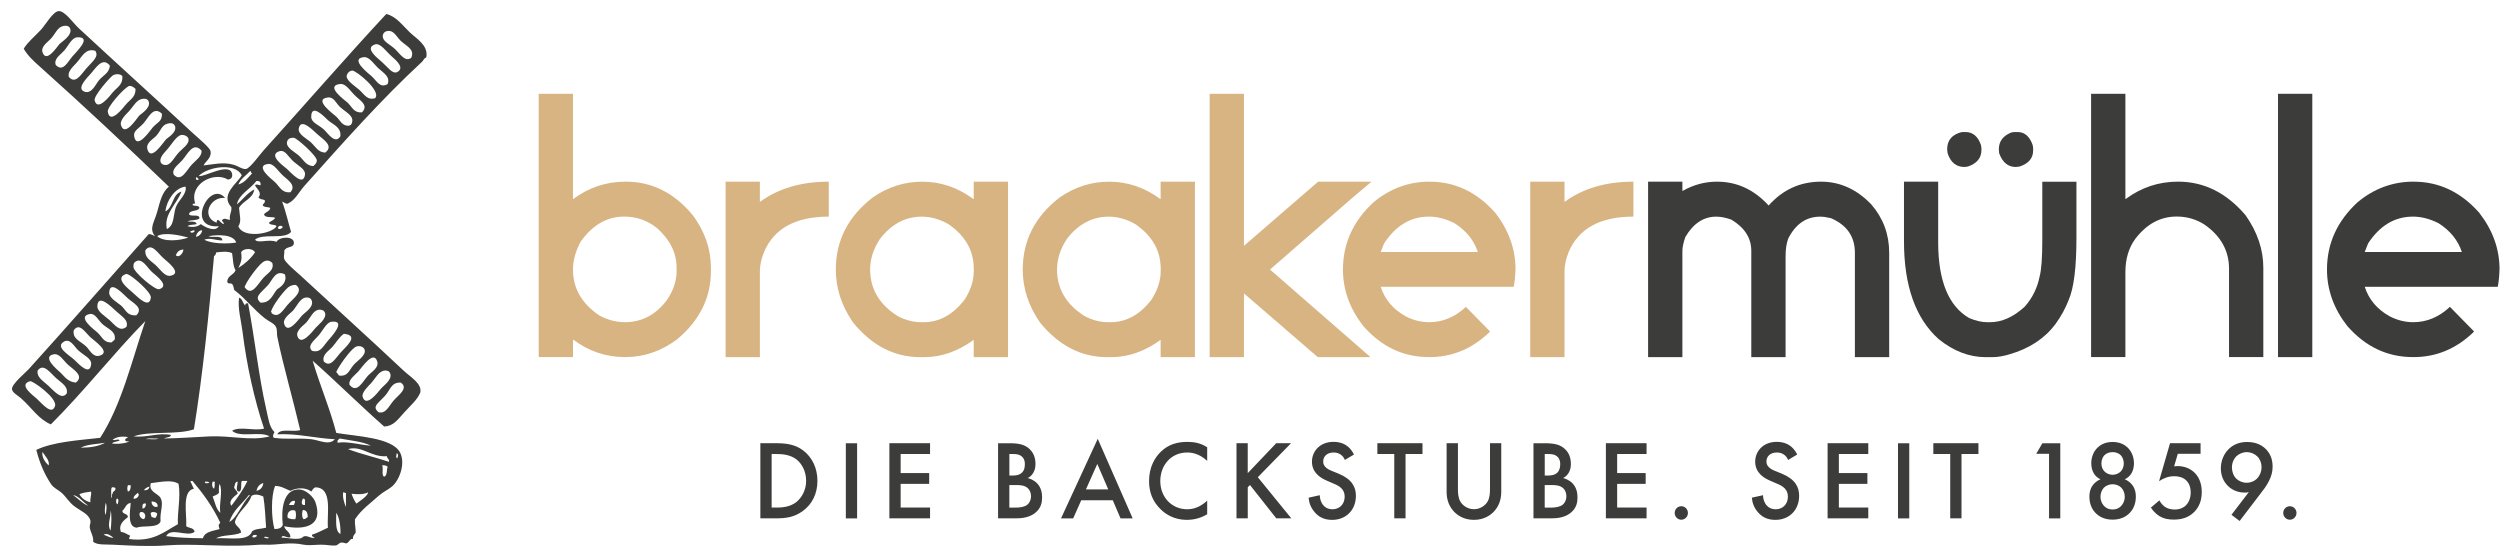
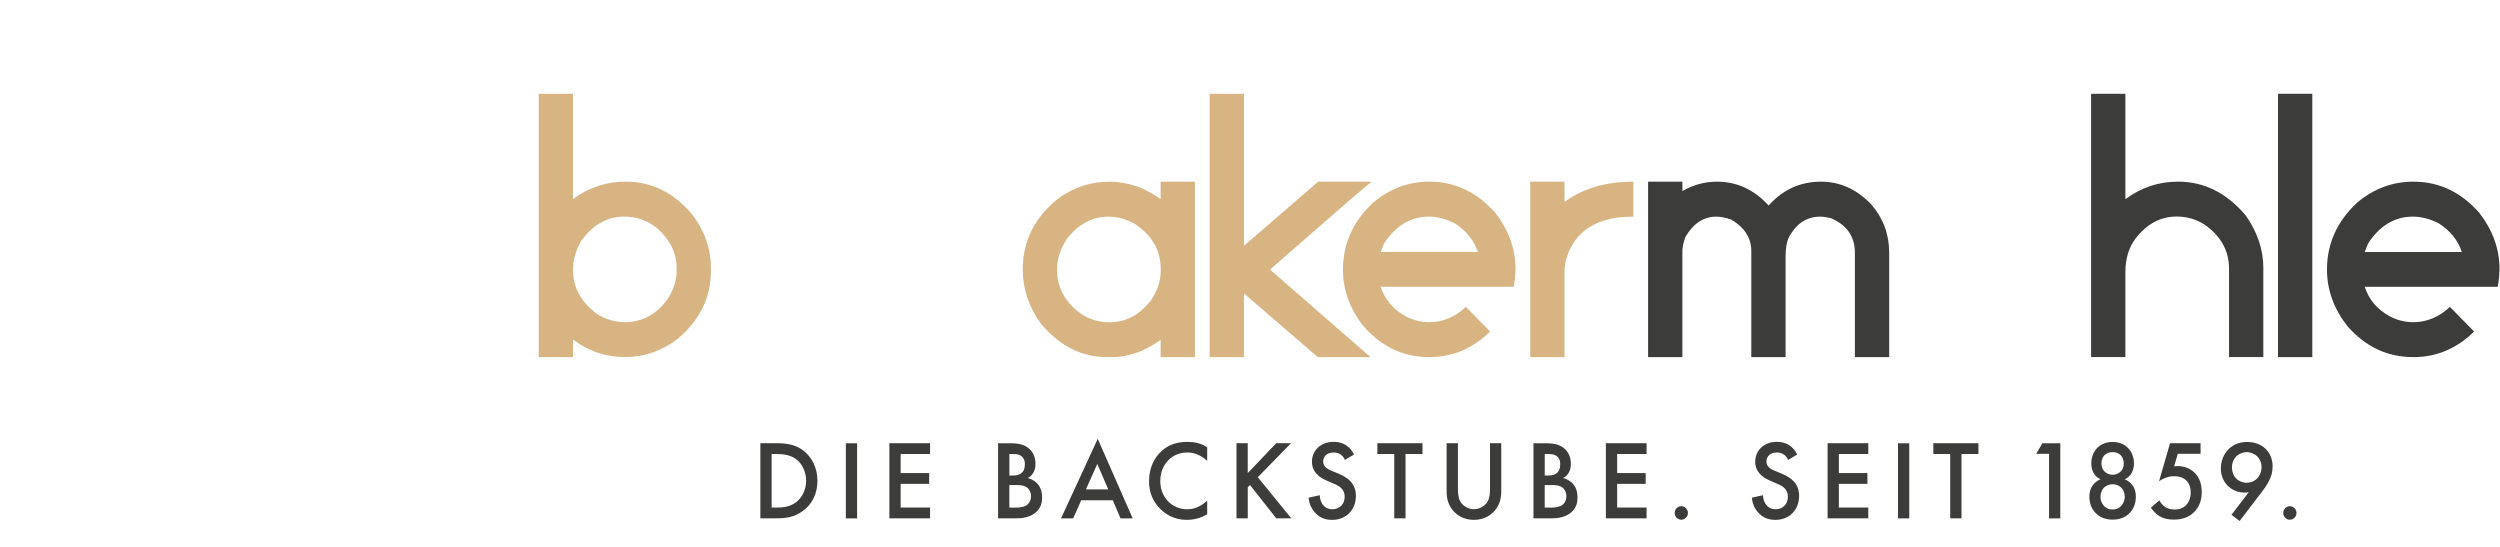
<svg xmlns="http://www.w3.org/2000/svg" width="201" height="44" viewBox="0 0 201 44" fill="none">
  <g clip-path="url(#clip0_1198_234)">
-     <path d="M21.617 43.22C21.518 43.22 21.293 43.066 21.227 43.22C21.326 43.22 21.551 43.374 21.617 43.22ZM20.279 43.164C20.4 43.278 20.625 43.183 20.669 43.049C20.502 42.971 20.326 42.982 20.279 43.164ZM9.113 43.22C8.929 43.102 8.624 42.808 8.33 42.993C8.563 43.06 8.926 43.292 9.113 43.22ZM27.367 42.934C27.403 42.436 27.302 41.602 27.032 41.227C27.041 41.902 26.928 42.699 27.367 42.934ZM12.128 41.23C12.087 41.404 12.186 41.437 12.183 41.571C12.315 41.571 12.348 41.669 12.518 41.627C12.551 41.51 12.655 41.465 12.631 41.286C12.557 41.171 12.257 41.115 12.128 41.23ZM11.291 41.171C11.101 41.325 11.28 41.736 11.571 41.739C11.793 41.555 11.664 41.09 11.291 41.171ZM24.41 41.742C24.58 41.742 24.627 41.622 24.745 41.571C24.731 41.264 24.665 41.009 24.355 41.003C24.259 41.174 24.261 41.644 24.41 41.742ZM23.124 41.627C23.281 41.714 23.473 41.764 23.74 41.742C23.817 41.563 23.817 41.238 23.74 41.059C23.388 40.917 23.045 41.154 23.124 41.627ZM8.89 42.652C8.953 42.254 9.003 41.258 8.89 41.059C8.931 41.574 8.585 42.243 8.89 42.652ZM11.458 40.889C11.659 40.863 11.727 40.707 11.738 40.491C11.444 40.419 11.436 40.64 11.458 40.889ZM8.498 41.401C8.539 41.157 8.627 40.659 8.498 40.432C8.456 40.676 8.368 41.174 8.498 41.401ZM12.686 40.718C12.669 40.432 12.48 40.321 12.183 40.321C12.169 40.617 12.444 40.863 12.686 40.718ZM23.237 40.603H23.627C23.663 40.483 23.775 40.351 23.682 40.262C23.416 40.256 23.311 40.416 23.234 40.603M24.522 40.603C24.495 40.402 24.613 40.055 24.355 40.091C24.256 40.251 24.149 40.656 24.522 40.603ZM9.448 40.547C9.497 40.491 9.604 40.055 9.393 40.091C9.297 40.197 9.321 40.5 9.448 40.547ZM18.436 41.969C19.087 41.605 19.458 40.472 20.057 39.864C20.114 39.862 20.101 39.792 20.002 39.808C19.469 40.516 18.728 41.012 18.439 41.969M20.222 39.864C19.928 40.721 19.148 41.084 18.881 41.969C18.958 42.347 19.348 42.403 19.384 42.822C18.837 43.099 17.893 42.973 17.374 43.278C18.456 43.206 19.966 43.569 20.276 42.71C20.537 42.503 21.023 42.526 21.394 42.425C21.337 41.574 21.301 40.701 21.172 39.923C20.9 39.792 20.504 39.68 20.222 39.867M7.102 40.659C6.704 40.402 6.303 39.845 5.875 39.806C6.27 40.069 6.721 40.572 7.102 40.659ZM10.733 40.091C11.03 40.155 11.304 39.755 11.068 39.635C10.936 39.767 10.75 39.842 10.733 40.091ZM28.263 39.694C28.362 39.99 28.491 40.256 28.653 40.491C28.985 40.239 29.534 39.912 29.603 39.582C29.235 39.764 28.735 39.758 28.263 39.697M27.815 40.774V39.635C27.711 39.649 27.692 39.571 27.593 39.579C27.524 39.954 27.672 40.441 27.815 40.774ZM6.377 39.75C6.581 40.055 6.85 40.293 7.27 40.377C7.229 40.029 7.358 39.862 7.325 39.523C6.99 39.579 6.619 39.601 6.375 39.75M8.945 39.976C8.948 40.035 9.017 40.021 9 39.92V39.75C9.044 39.739 9.066 39.702 9.055 39.635C9.099 39.47 9.319 39.487 9.278 39.238C9.212 39.19 9.126 39.162 8.997 39.182C8.885 39.352 8.967 39.719 8.942 39.979M11.568 39.408C11.843 39.442 11.98 39.333 12.016 39.123C11.815 39.168 11.675 39.268 11.568 39.408ZM23.35 39.464C22.951 39.322 22.649 39.078 22.122 39.067C21.773 39.853 21.812 41.669 22.067 42.537C22.399 42.534 22.655 42.453 22.737 42.196C22.592 41.003 22.754 39.296 24.077 39.352C24.594 39.372 25.214 39.948 25.36 40.377C25.997 42.223 24.618 42.663 22.847 42.31C22.929 42.68 23.325 42.733 23.35 43.164C23.174 43.371 22.734 42.889 22.625 43.22C23.116 43.228 23.704 43.407 24.187 43.276C24.327 43.239 24.366 43.111 24.522 43.105C24.833 43.094 25.039 43.323 25.305 43.22C25.223 43.153 25.055 43.169 25.082 42.993C25.552 42.845 25.942 42.615 26.368 42.425C26.253 41.359 26.791 39.21 25.363 39.182C25.19 39.232 25.124 39.394 25.028 39.523C24.607 39.173 23.836 39.198 23.352 39.467M10.285 39.523C10.48 39.475 10.513 39.263 10.508 39.011H10.285C10.217 39.17 10.217 39.361 10.285 39.523ZM17.599 39.635C17.475 39.775 17.277 39.839 17.096 39.92C17.286 40.374 17.363 40.936 17.711 41.23C17.596 40.427 17.942 39.498 17.657 38.899C17.577 39.084 17.604 39.375 17.602 39.638M20.614 39.464C20.936 39.394 21.131 39.193 21.172 38.837C20.861 38.919 20.694 39.148 20.614 39.464ZM17.209 39.294C17.267 39.145 17.275 38.944 17.264 38.725H17.096C17.022 38.902 17.044 39.201 17.209 39.294ZM16.816 38.784C16.75 38.717 16.618 38.72 16.481 38.728C16.401 38.91 16.816 38.871 16.816 38.784ZM19.107 39.694C18.857 39.89 18.318 40.281 18.604 40.662C19.074 40.041 19.541 39.417 19.889 38.669H19.442C19.326 38.91 19.497 39.445 19.219 39.523C18.881 39.489 19.123 38.955 19.107 38.725C18.873 38.734 18.898 39.005 18.826 39.182C18.879 39.394 19.09 39.442 19.107 39.694ZM15.588 39.294C14.6 39.481 15.034 41.359 14.973 42.307C15.185 42.472 15.608 42.419 15.643 42.764C15.028 43.211 13.773 42.355 13.356 43.105C14.276 43.228 15.281 43.267 16.314 43.276C16.465 42.727 17.124 42.699 17.654 42.537C17.563 42.249 17.536 42.235 17.709 42.025C17.116 40.752 16.327 39.677 15.476 38.669C15.41 38.678 15.317 38.661 15.308 38.725C15.418 38.899 15.484 39.117 15.588 39.294ZM12.128 38.84C11.911 39.554 12.699 39.654 12.908 40.035C13.188 40.542 12.839 41.096 12.908 41.913C12.721 42.503 11.389 42.218 11.01 42.425C10.225 42.391 10.456 41.146 10.508 40.435C10.123 40.477 10.085 40.877 9.838 41.062C9.841 41.381 10.28 41.255 10.283 41.574C9.975 41.829 9.494 42.154 9.725 42.769C10.036 42.794 10.2 42.968 10.45 43.055C10.472 43.192 10.349 43.178 10.395 43.34C12.334 43.592 13.199 42.747 14.303 42.145C14.248 41.171 14.542 39.987 14.358 38.902C13.828 38.53 12.848 38.765 12.126 38.846M30.886 38.328C31.149 38.236 31.072 37.799 31.166 37.531C31.075 37.433 30.932 37.391 30.718 37.416C30.861 37.631 30.636 38.219 30.886 38.325M31.946 36.848C31.976 36.725 32.08 36.478 31.891 36.45C31.885 36.641 31.778 36.753 31.946 36.848ZM3.919 37.419C4.005 37.002 3.612 36.652 3.417 36.338C3.326 36.744 3.645 37.197 3.919 37.419ZM31.108 36.677C29.825 36.789 29.103 35.787 27.983 36.109C29.021 36.512 30.204 36.767 31.276 37.133C31.314 36.884 31.113 36.881 31.108 36.677ZM6.49 35.994C7.264 35.989 7.948 35.888 8.445 35.597C7.773 35.709 7.001 35.72 6.49 35.994ZM27.312 35.255C27.233 35.345 27.087 35.367 27.145 35.597C27.952 35.449 29.051 35.807 29.825 35.824C29.032 35.477 28.279 35.435 27.312 35.255ZM12.741 35.255C12.422 35.292 11.961 35.18 11.736 35.311C12.051 35.275 12.515 35.387 12.741 35.255ZM9.058 35.37C9.33 35.429 9.519 35.236 9.615 35.426C9.42 35.51 9.135 35.505 9 35.653C9.44 35.737 10.214 35.628 10.395 35.482C10.247 35.482 10.066 35.513 10.06 35.367C10.079 35.233 10.233 35.242 10.283 35.141C9.824 35.057 9.332 35.115 9.055 35.367M31.668 32.183C32.031 31.758 32.874 31.215 32.226 30.761C31.435 30.722 31.385 31.366 30.94 31.841C30.35 32.477 29.9 32.689 30.438 33.148C31.031 33.28 31.245 32.675 31.665 32.18M2.972 32.071C3.4 32.463 4.175 33.431 4.425 32.639C4.62 32.015 2.623 30.588 2.414 30.649C1.442 30.932 2.667 31.791 2.972 32.071ZM29.825 30.82C29.655 31.002 29.051 31.559 29.155 31.9C29.43 32.815 30.386 31.536 30.608 31.273C30.855 30.98 31.501 30.565 31.388 30.078C31.317 29.759 30.998 29.79 30.94 29.793C30.438 29.835 30.196 30.417 29.825 30.817M4.535 30.42C4.073 30.023 3.494 29.135 3.027 29.796C2.934 30.314 3.436 30.605 3.865 30.991C4.331 31.413 4.96 32.219 5.372 31.618C5.471 31.078 4.999 30.823 4.535 30.423M29.545 30.249C29.853 29.891 30.495 29.583 30.328 29.054C30.031 28.125 29.087 29.561 28.82 29.852C28.477 30.227 28.016 30.509 28.095 30.932C28.68 31.66 29.12 30.747 29.545 30.249ZM5.485 29.34C5.111 29.018 4.796 28.391 4.312 28.486C3.315 28.685 4.644 29.754 4.87 29.964C5.188 30.263 5.435 30.7 6.097 30.761C6.773 30.235 5.976 29.765 5.485 29.34ZM28.43 29.34C28.699 29.021 29.422 28.607 29.323 28.145C29.254 27.826 28.793 27.742 28.54 27.918C28.079 28.24 27.244 29.432 27.032 29.91C27.109 30.003 27.192 30.09 27.255 30.196C27.983 30.283 28.046 29.793 28.427 29.343M5.987 28.942C6.446 29.39 7.229 30.199 7.328 29.284C7.377 28.816 6.726 28.576 6.268 28.145C5.979 27.873 5.647 27.188 5.153 27.462C4.367 27.896 5.622 28.581 5.99 28.942M27.312 28.43C27.727 27.932 28.982 26.967 27.648 26.838C27.252 27.107 27.03 27.557 26.697 27.918C26.404 28.24 25.89 28.511 26.027 29.057C26.53 29.555 26.892 28.934 27.312 28.43ZM6.935 27.862C7.193 28.106 7.47 28.746 7.995 28.601C8.992 28.327 7.539 27.381 7.215 27.065C6.82 26.681 6.38 25.926 5.93 26.552C5.814 27.261 6.443 27.395 6.935 27.862ZM26.307 27.462C26.541 27.185 27.961 25.71 26.642 25.87C26.239 25.92 25.937 26.622 25.582 27.009C25.206 27.414 24.693 27.809 25.08 28.203C25.733 28.394 25.931 27.913 26.307 27.465M8.163 25.984C7.904 25.73 7.635 25.165 7.215 25.246C6.111 25.458 7.638 26.552 7.827 26.726C8.226 27.084 8.336 27.585 9 27.523C9.039 27.412 9.17 27.392 9.223 27.297C9.338 26.597 8.638 26.454 8.163 25.99M24.632 25.926C24.481 26.096 23.775 26.564 23.907 27.006C24.176 27.904 25.129 26.642 25.357 26.379C25.591 26.11 26.247 25.646 26.14 25.184C26.069 24.882 25.706 24.89 25.637 24.899C25.159 24.971 24.981 25.526 24.632 25.923M9.335 25.016C8.934 24.655 7.866 23.567 7.827 24.619C7.811 25.058 8.473 25.43 8.833 25.758C9.223 26.113 9.635 26.729 10.173 26.27C10.332 25.735 9.849 25.481 9.335 25.019M23.572 24.96C23.399 25.159 22.71 25.59 22.847 26.04C23.122 26.95 24.044 25.64 24.242 25.413C24.511 25.106 25.198 24.739 25.08 24.219C25.006 23.888 24.665 23.9 24.522 23.933C24.105 24.031 23.838 24.655 23.572 24.957M10.285 23.992C9.942 23.687 8.83 22.422 8.778 23.536C8.758 23.958 9.514 24.372 9.728 24.56C10.159 24.941 10.187 25.391 10.956 25.355C11.565 24.759 10.722 24.381 10.285 23.989M23.124 24.504C23.534 24.026 24.47 23.416 23.794 22.912C23.498 22.884 23.259 23.015 23.124 23.139C22.71 23.527 21.922 24.552 21.784 25.072C21.828 25.086 21.85 25.12 21.839 25.187C22.402 25.601 22.707 24.988 23.124 24.504ZM10.62 23.48C11.076 23.883 12.005 24.873 12.128 23.936C12.186 23.499 10.642 22.19 10.285 22.058C10.123 22 10.132 22.03 10.063 22.058C9.214 22.394 10.36 23.248 10.62 23.48ZM21.507 22.968C20.955 23.575 20.403 23.866 20.949 24.333C21.776 24.361 21.911 23.681 22.29 23.253C22.644 23.029 23.102 22.663 22.905 22.058C22.141 21.672 21.935 22.498 21.51 22.968M10.733 21.49C10.771 21.899 12.48 23.354 12.798 23.253C13.647 22.99 12.633 22.229 12.241 21.888C11.845 21.543 11.428 20.679 10.901 21.034C10.802 21.101 10.703 21.171 10.733 21.49ZM21.117 21.09C20.705 21.404 19.81 22.621 19.664 23.082C20.23 23.902 20.716 22.839 21.172 22.344C21.564 21.918 22.048 21.717 21.897 21.149C21.652 20.883 21.356 20.908 21.114 21.093M17.376 20.295C17.357 20.427 17.319 20.541 17.209 20.581C16.805 25.139 16.311 30.092 15.591 34.517C14.246 34.984 12.084 34.62 10.733 35.085C11.851 35.2 12.724 34.763 13.748 34.97C13.699 35.205 13.353 35.135 13.191 35.255C14.388 35.239 15.808 35.132 16.877 35.085C18.568 35.009 20.205 35.479 21.677 35.085C20.963 34.634 19.233 35.225 18.662 34.629C19.315 34.245 20.422 34.676 21.23 34.458C20.455 32.155 19.832 29.368 19.499 26.664C19.387 25.747 19.101 24.82 19.219 23.933C19.513 24.012 19.505 24.401 19.722 24.56C19.705 24.409 19.799 24.372 19.944 24.389C20.471 27.118 20.801 30.277 21.397 32.866C21.592 33.711 21.641 34.307 22.067 34.743C22.001 34.855 21.883 35.062 22.012 35.2C22.968 35.345 24.055 35.205 25.028 35.314C25.689 35.387 26.458 35.849 26.925 35.314C25.319 35.236 23.888 34.836 22.292 34.917C22.512 34.402 23.597 34.766 24.135 34.575C23.569 32.138 22.762 29.373 22.292 27.067C22.24 26.807 22.311 26.516 22.18 26.27C22.026 25.982 21.603 25.839 21.287 25.587C20.331 24.829 19.735 23.986 18.829 23.312C18.788 23.183 18.78 23.021 18.717 22.915C18.604 22.654 18.307 22.929 18.269 22.629C18.307 22.137 18.807 22.114 18.939 21.72C18.717 21.395 18.747 20.816 18.659 20.354C18.329 20.183 17.786 20.239 17.374 20.298M14.136 20.522C14.375 20.765 14.718 20.385 14.751 20.066C14.397 20.066 14.243 20.27 14.136 20.522ZM19.384 20.295C19.491 20.858 19.346 21.163 19.162 21.546C19.689 21.21 20.15 20.807 20.502 20.295C20.334 19.926 19.554 19.931 19.384 20.295ZM12.518 21.32C12.842 21.608 13.241 22.251 13.691 22.173C14.715 21.997 13.449 21.031 13.133 20.751C12.686 20.357 12.175 19.464 11.683 20.125C11.639 20.721 12.057 20.908 12.521 21.32M17.879 19.327C17.382 19.349 16.904 19.081 16.426 19.271C16.97 19.61 18.362 19.621 18.994 19.498C18.761 18.843 17.582 18.851 16.761 18.986C17.077 19.156 17.857 18.857 17.879 19.327ZM12.631 18.986C13.164 19.473 14.43 19.355 15.144 19.1C14.523 18.933 13.219 18.63 12.631 18.986ZM15.308 18.588C15.281 18.812 15.698 18.692 15.643 18.532C15.473 18.49 15.44 18.591 15.308 18.588ZM15.756 19.044C16.028 18.98 16.195 18.809 16.259 18.532C16.069 18.454 15.773 18.756 15.756 19.044ZM22.345 18.362C22.465 18.476 22.691 18.381 22.734 18.247C22.633 18.093 22.353 18.121 22.345 18.362ZM13.301 16.996C13.941 16.68 13.842 15.611 14.586 15.404C14.24 16.389 13.15 17.186 13.414 18.418C14.048 18.118 13.916 17.253 14.139 16.655C14.366 16.044 15.039 15.636 14.921 15.004C14.067 15.09 13.386 16.126 13.301 16.993M20.614 14.55C20.145 15.191 19.186 15.636 19.052 16.428C19.529 16.044 19.87 15.518 20.447 15.233C20.315 16.008 19.538 16.126 19.219 16.713C19.252 17.265 19.444 17.774 19.164 18.194C19.557 19.207 21.867 18.804 22.235 18.194C22.13 17.998 21.688 18.143 21.619 17.908C21.779 17.768 22.018 17.707 22.122 17.511C21.847 17.393 21.295 17.558 21.23 17.226C21.372 17.03 21.68 17.002 21.732 16.713C21.537 16.627 21.202 16.685 21.117 16.487C21.169 16.35 21.342 16.336 21.284 16.089C21.111 16.017 20.861 16.028 20.782 15.863C21.098 15.468 20.631 15.183 20.502 14.894C20.634 14.76 20.776 14.903 20.949 14.894C20.98 14.637 20.867 14.522 20.614 14.553M15.756 14.435C15.896 14.441 15.932 14.545 15.979 14.38C15.869 14.38 15.907 14.226 15.756 14.265V14.435ZM19.162 14.833C19.689 14.687 19.95 14.27 20.279 13.923C20.15 13.94 20.216 13.758 20.112 13.753C19.793 14.111 19.357 14.349 19.162 14.833ZM15.979 14.15C16.401 14.279 18.461 13.003 18.659 13.979C18.706 14.214 18.61 14.419 18.324 14.435C17.176 13.753 15.171 14.816 15.698 16.369C15.572 16.352 15.49 16.383 15.476 16.484C15.63 16.593 15.992 16.489 16.034 16.711C15.913 17.044 15.267 16.839 15.196 17.223C15.341 17.474 16.05 17.15 16.034 17.564C15.819 17.746 15.352 17.668 15.083 17.791C15.328 17.863 15.773 17.735 15.808 18.017C15.583 18.093 15.229 18.031 15.083 18.188C15.495 18.308 15.907 18.23 16.143 18.017C16.437 18.23 17.277 18.706 17.593 18.188C14.872 18.415 16.852 14.438 18.096 15.913C16.824 15.798 16.163 17.48 17.426 17.905C17.409 17.777 17.44 17.69 17.538 17.679C17.709 17.771 17.78 17.964 17.986 18.02C18.035 17.852 17.747 17.74 17.873 17.679C18.069 17.488 18.22 17.656 18.489 17.679C18.412 17.223 18.648 17.083 18.601 16.655C17.689 15.658 19.027 14.791 19.439 14.094C18.892 13.031 16.654 13.422 15.979 14.15ZM22.789 14.15C22.358 13.778 22.023 13.131 21.562 13.182C20.414 13.308 21.867 14.43 22.064 14.603C22.485 14.973 22.63 15.53 23.347 15.457C23.819 14.936 23.226 14.525 22.789 14.15ZM23.07 13.582C23.421 13.904 24.396 15.034 24.522 14.038C24.575 13.618 24.006 13.341 23.63 13.014C23.157 12.602 22.935 12.009 22.457 12.16C21.49 12.465 22.894 13.42 23.072 13.582M14.638 12.899C14.312 13.268 13.784 13.585 13.968 14.038C14.553 14.668 14.968 13.747 15.363 13.299C15.751 12.86 16.259 12.58 16.201 12.104C15.525 11.363 15.089 12.393 14.638 12.902M25.47 12.899C25.481 12.533 23.871 11.1 23.627 11.08C23.212 11.044 23.083 11.276 23.07 11.478C23.037 11.906 23.748 12.253 24.02 12.502C24.437 12.882 24.585 13.322 25.192 13.355C25.311 13.238 25.464 13.137 25.473 12.899M14.306 12.331C14.658 11.931 15.273 11.575 15.144 11.136C15.091 10.96 14.82 10.826 14.586 10.851C14.191 10.896 13.754 11.679 13.414 12.046C13.046 12.443 12.694 12.877 13.024 13.185C13.622 13.515 13.913 12.779 14.309 12.331M25.582 10.851C25.19 10.512 24.184 9.41 24.02 10.339C23.937 10.795 24.701 11.175 24.97 11.419C25.393 11.805 25.541 12.227 26.143 12.272C26.832 11.755 26.096 11.293 25.585 10.851M12.573 10.909C12.34 11.17 11.711 11.48 11.848 11.99C12.126 13.034 13.139 11.422 13.356 11.192C13.455 11.089 14.221 10.66 14.081 10.168C13.982 9.818 13.586 9.91 13.466 9.941C13.007 10.056 12.919 10.526 12.573 10.909ZM26.362 9.656C26.071 9.382 25.044 8.287 25.022 9.37C25.011 9.883 25.651 10.031 26.082 10.451C26.379 10.742 26.945 11.62 27.365 10.963C27.453 10.204 26.744 10.014 26.36 9.653M11.513 9.941C11.118 10.364 10.706 10.526 10.788 10.966C10.997 12.11 12.101 10.442 12.296 10.227C12.653 9.832 13.04 9.771 13.021 9.147C12.32 8.461 11.919 9.508 11.513 9.944M10.34 8.973C10.129 9.197 9.615 9.678 9.725 10.053C10.019 11.061 10.989 9.53 11.178 9.314C11.312 9.158 12.12 8.71 11.961 8.175C11.867 7.87 11.502 7.943 11.458 7.949C10.966 8.013 10.747 8.542 10.34 8.973ZM27.312 8.576C27.002 8.276 26.837 7.778 26.362 7.837C25.14 7.982 26.826 9.177 27.032 9.373C27.411 9.731 27.483 10.137 28.093 10.112C28.104 10.067 28.139 10.045 28.205 10.056C28.653 9.359 27.799 9.049 27.312 8.578M10.34 6.927C9.868 7.185 8.61 8.618 8.665 8.976C8.83 10.064 9.898 8.668 10.115 8.408C10.48 7.974 10.903 7.814 10.898 7.157C10.859 7.084 10.522 6.829 10.34 6.93M28.653 7.781C28.186 7.392 27.854 6.684 27.312 6.757C26.121 6.919 27.724 8.05 27.928 8.237C28.337 8.612 28.43 9.082 29.1 9.035C29.57 8.553 29.18 8.22 28.653 7.784M9.058 6.074C8.802 6.256 7.523 7.717 7.608 8.064C7.844 9.026 8.879 7.649 9.058 7.437C9.431 6.995 9.876 6.832 9.841 6.127C9.698 5.917 9.258 5.928 9.058 6.071M28.318 5.674C28.035 5.696 27.875 5.976 27.87 6.13C27.862 6.505 28.609 6.975 28.875 7.21C29.293 7.582 29.526 8.089 30.158 7.893C30.699 7.339 28.625 5.651 28.315 5.674M7.215 6.015C6.748 6.516 6.193 7.176 6.825 7.381C7.38 7.56 7.704 6.751 7.943 6.471C8.316 6.029 8.778 5.884 8.835 5.276C8.223 4.521 7.696 5.5 7.218 6.015M30.438 5.503C30.092 5.195 29.696 4.549 29.265 4.594C28.062 4.714 29.666 5.937 29.88 6.13C30.29 6.496 30.553 7.129 31.166 6.757C31.385 6.18 30.888 5.903 30.441 5.506M6.155 5.05C5.823 5.408 5.4 5.791 5.54 6.189C6.051 6.779 6.474 6.049 6.935 5.506C7.369 4.999 8 4.557 7.66 4.084C6.869 3.844 6.592 4.58 6.152 5.052M30.718 4.994C31.19 5.411 31.564 5.993 31.946 5.788C32.544 5.472 31.896 4.882 31.498 4.538C31.047 4.149 30.589 3.435 30.158 3.569C29.249 3.855 30.386 4.697 30.715 4.991M5.82 4.538C6.125 4.177 7.451 2.94 6.21 3.001C5.757 3.024 5.49 3.709 5.15 4.081C4.809 4.454 4.323 4.728 4.48 5.22C5.059 5.828 5.427 4.999 5.82 4.538ZM32.281 3.343C31.957 3.057 31.712 2.526 31.33 2.489C31.009 2.458 30.792 2.623 30.773 2.887C30.74 3.309 31.319 3.553 31.723 3.911C32.16 4.303 32.553 5.027 33.063 4.65C33.354 3.989 32.748 3.751 32.281 3.34M4.087 3.116C3.87 3.357 3.266 3.74 3.417 4.196C3.711 5.094 4.546 3.821 4.757 3.569C4.927 3.368 5.814 2.875 5.65 2.318C5.556 2.002 5.18 2.072 5.092 2.092C4.614 2.187 4.474 2.688 4.087 3.116ZM23.404 18.644C22.869 19.294 21.133 18.72 20.502 19.271C20.76 19.607 21.576 19.187 22.232 19.442C22.465 19 23.682 18.963 23.627 19.556C23.588 19.976 22.987 19.764 22.847 20.183C22.899 20.309 22.784 20.57 22.847 20.81C22.924 21.098 23.825 21.843 24.187 22.176C26.966 24.747 29.628 27.146 32.451 29.799C33.014 30.328 33.945 30.84 33.791 31.562C33.538 32.166 33.044 32.558 32.506 33.154C31.962 33.758 31.633 34.256 30.888 34.293C28.93 32.569 27.09 30.73 25.137 29.001C25.714 30.963 26.557 32.927 27.035 34.805C28.625 35.085 31.553 35.163 32.171 36.397C32.621 37.295 32.099 38.639 31.501 39.128C31.166 39.403 30.795 39.548 30.441 39.867C29.787 40.458 29.054 40.97 28.543 41.745C28.502 42.165 28.606 42.439 28.598 42.825C28.463 43.032 28.356 43.083 28.375 43.337C28.164 43.259 28.068 43.609 27.873 43.679C27.768 43.715 27.615 43.592 27.425 43.623C27.274 43.645 27.14 43.833 27.035 43.849C26.681 43.908 26.222 43.776 25.75 43.793C25.093 43.816 24.734 43.863 24.41 43.793C23.256 43.544 22.311 43.838 21.339 43.793C20.9 43.774 20.477 43.827 19.999 43.849C17.629 43.958 15.438 43.695 13.411 43.849C11.985 43.958 10.425 43.863 9.055 43.793C8.445 43.763 7.86 43.833 7.492 43.567C7.539 43.105 7.251 42.775 7.215 42.372C7.201 42.229 7.306 42.019 7.27 41.86C7.144 41.311 6.468 41.084 5.93 40.665C5.559 40.374 5.246 39.876 4.982 39.641C4.686 39.377 4.323 39.26 4.09 38.902C3.56 38.093 3.197 37.245 2.917 36.17C4.307 35.519 6.226 35.409 8.053 35.202C9.761 32.58 10.582 29.057 11.681 25.817C9.165 28.374 6.723 31.5 4.087 34.122C3.049 33.658 2.615 32.846 1.687 32.018C1.456 31.811 0.973 31.559 0.962 31.279C0.945 30.873 2.041 29.972 2.302 29.687C5.49 26.166 8.929 22.229 11.961 18.82C12.18 18.826 12.309 18.921 12.463 18.991C11.961 18.378 12.406 17.861 12.631 17.058C12.872 16.196 13.026 15.451 13.578 15.009C10.2 11.76 6.773 8.548 3.249 5.397C2.766 4.963 2.236 4.504 1.909 3.916C2.239 3.362 2.741 2.99 3.304 2.38C3.639 2.019 4.244 0.947 4.702 0.894C5.194 0.838 5.878 1.848 6.322 2.26C9.418 5.131 12.373 7.792 15.479 10.68C15.896 11.069 16.879 11.864 16.929 12.16C17.025 12.72 16.495 12.983 16.371 13.299C17.088 13.227 17.934 13.005 18.771 13.243C19.142 13.347 19.497 13.632 19.777 13.585C20.114 13.526 20.867 12.449 21.23 12.048C24.459 8.48 27.9 4.515 31.056 1.126C31.86 1.305 32.396 2.081 32.953 2.607C33.475 3.099 34.368 3.603 34.294 4.484C34.28 4.605 34.252 4.658 34.148 4.689C34.093 4.725 34.066 4.812 33.959 4.941C30.603 8.044 27.543 11.511 24.467 14.953C24.039 15.432 23.742 16.095 23.127 16.375C22.91 16.389 22.839 16.252 22.68 16.204C22.965 16.937 23.207 18.017 23.404 18.65" fill="#3C3C3B" />
    <path d="M183.572 41.242C183.572 41.541 183.811 41.785 184.105 41.785C184.399 41.785 184.638 41.541 184.638 41.242C184.638 40.942 184.399 40.699 184.105 40.699C183.811 40.699 183.572 40.942 183.572 41.242ZM180.628 38.815C180.298 38.815 179.988 38.67 179.793 38.48C179.571 38.253 179.447 37.917 179.447 37.581C179.447 37.209 179.598 36.893 179.793 36.694C179.988 36.504 180.309 36.35 180.639 36.35C180.941 36.35 181.262 36.476 181.485 36.694C181.707 36.913 181.831 37.229 181.831 37.556C181.831 37.883 181.707 38.217 181.485 38.454C181.254 38.698 180.933 38.815 180.631 38.815M180.068 41.885L181.713 39.73C181.979 39.378 182.21 39.106 182.432 38.653C182.619 38.281 182.718 37.937 182.718 37.503C182.718 36.831 182.452 36.398 182.202 36.135C181.952 35.871 181.482 35.536 180.672 35.536C180.013 35.536 179.516 35.762 179.142 36.151C178.788 36.523 178.555 37.058 178.555 37.665C178.555 38.273 178.796 38.734 179.098 39.042C179.337 39.285 179.782 39.605 180.485 39.605C180.592 39.605 180.688 39.596 180.804 39.568L179.409 41.39L180.068 41.888V41.885ZM176.926 35.634H174.471L173.589 38.687C173.76 38.569 173.927 38.488 174.114 38.415C174.353 38.326 174.55 38.289 174.806 38.289C175.091 38.289 175.481 38.342 175.775 38.625C175.962 38.807 176.132 39.106 176.132 39.605C176.132 40.103 175.929 40.447 175.751 40.629C175.6 40.774 175.325 40.965 174.844 40.965C174.542 40.965 174.268 40.892 174.07 40.755C173.795 40.573 173.633 40.273 173.617 40.229L172.933 40.808C173.208 41.242 173.545 41.451 173.636 41.505C174.018 41.731 174.427 41.776 174.773 41.776C175.377 41.776 175.946 41.63 176.418 41.16C176.819 40.752 177.022 40.217 177.022 39.557C177.022 38.768 176.728 38.289 176.445 38.007C176.08 37.643 175.575 37.472 175.075 37.472C174.987 37.472 174.888 37.48 174.8 37.492L175.094 36.487H176.926V35.636V35.634ZM170.832 38.533C171.082 38.424 171.249 38.242 171.356 38.079C171.508 37.836 171.571 37.528 171.571 37.254C171.571 36.773 171.4 36.322 171.074 35.995C170.887 35.813 170.505 35.533 169.854 35.533C169.203 35.533 168.822 35.813 168.635 35.995C168.305 36.319 168.138 36.773 168.138 37.254C168.138 37.525 168.201 37.833 168.352 38.079C168.459 38.242 168.627 38.424 168.877 38.533C168.602 38.65 168.388 38.832 168.253 39.022C168.031 39.322 167.987 39.658 167.987 39.929C167.987 40.545 168.217 40.962 168.459 41.216C168.734 41.516 169.179 41.779 169.854 41.779C170.53 41.779 170.975 41.516 171.249 41.216C171.491 40.962 171.722 40.545 171.722 39.929C171.722 39.658 171.678 39.322 171.455 39.022C171.321 38.832 171.109 38.65 170.832 38.533ZM169.854 36.35C170.129 36.35 170.351 36.448 170.502 36.593C170.653 36.747 170.752 36.991 170.752 37.265C170.752 37.539 170.645 37.763 170.513 37.9C170.354 38.074 170.088 38.172 169.854 38.172C169.621 38.172 169.357 38.074 169.195 37.9C169.061 37.763 168.953 37.548 168.953 37.265C168.953 36.982 169.052 36.747 169.203 36.593C169.354 36.448 169.577 36.35 169.852 36.35M169.854 38.933C170.112 38.933 170.379 39.031 170.557 39.213C170.736 39.395 170.832 39.683 170.832 39.946C170.832 40.181 170.744 40.452 170.566 40.654C170.442 40.799 170.22 40.962 169.854 40.962C169.489 40.962 169.267 40.799 169.143 40.654C168.964 40.455 168.877 40.184 168.877 39.946C168.877 39.683 168.975 39.392 169.151 39.213C169.33 39.031 169.596 38.933 169.854 38.933ZM164.741 41.678H165.647V35.636H164.208L163.711 36.487H164.743V41.678H164.741ZM159.067 36.504V35.634H155.439V36.504H156.798V41.675H157.705V36.504H159.064H159.067ZM152.599 41.678H153.505V35.636H152.599V41.678ZM150.21 35.634H146.939V41.675H150.21V40.805H147.845V38.902H150.139V38.032H147.845V36.501H150.21V35.631V35.634ZM144.495 36.54C144.371 36.286 144.201 36.078 144.042 35.933C143.855 35.771 143.49 35.525 142.85 35.525C141.738 35.525 141.117 36.302 141.117 37.12C141.117 38.026 141.836 38.443 142.325 38.65L142.894 38.897C143.286 39.059 143.748 39.313 143.748 39.929C143.748 40.545 143.322 40.945 142.77 40.945C142.416 40.945 142.166 40.799 141.996 40.584C141.853 40.394 141.746 40.114 141.746 39.814L140.848 40.013C140.883 40.43 141.026 40.827 141.345 41.191C141.647 41.535 142.056 41.798 142.74 41.798C143.852 41.798 144.651 41.009 144.651 39.859C144.651 39.171 144.349 38.535 143.256 38.082L142.66 37.839C142.084 37.604 142.02 37.285 142.02 37.106C142.02 36.717 142.306 36.381 142.855 36.381C143.113 36.381 143.308 36.445 143.495 36.599C143.63 36.717 143.709 36.843 143.762 36.98L144.492 36.546L144.495 36.54ZM134.644 41.242C134.644 41.541 134.883 41.785 135.177 41.785C135.47 41.785 135.709 41.541 135.709 41.242C135.709 40.942 135.468 40.699 135.177 40.699C134.886 40.699 134.644 40.942 134.644 41.242ZM132.384 35.634H129.113V41.675H132.384V40.805H130.019V38.902H132.312V38.032H130.019V36.501H132.384V35.631V35.634ZM124.197 38.997H124.765C125.087 38.997 125.449 39.025 125.699 39.269C125.85 39.423 125.938 39.658 125.938 39.904C125.938 40.175 125.823 40.43 125.644 40.576C125.413 40.766 125.004 40.811 124.746 40.811H124.194V39L124.197 38.997ZM124.197 36.504H124.507C124.765 36.504 125.024 36.532 125.227 36.731C125.413 36.913 125.441 37.128 125.441 37.31C125.441 37.52 125.413 37.8 125.21 37.998C124.996 38.205 124.694 38.233 124.472 38.233H124.197V36.504ZM123.291 35.634V41.675H124.776C125.229 41.675 125.968 41.594 126.438 41.088C126.723 40.78 126.831 40.436 126.831 40.002C126.831 39.63 126.759 39.213 126.438 38.868C126.144 38.561 125.779 38.46 125.674 38.435C125.806 38.37 125.985 38.253 126.119 38.018C126.262 37.783 126.298 37.536 126.298 37.301C126.298 36.803 126.147 36.414 125.825 36.106C125.433 35.734 124.955 35.636 124.189 35.636H123.291V35.634ZM116.307 35.634V39.521C116.307 40.002 116.406 40.581 116.859 41.088C117.169 41.432 117.694 41.796 118.504 41.796C119.314 41.796 119.838 41.432 120.149 41.088C120.602 40.581 120.701 40.002 120.701 39.521V35.634H119.795V39.274C119.795 39.602 119.786 39.999 119.608 40.315C119.429 40.623 119.031 40.939 118.507 40.939C117.982 40.939 117.581 40.623 117.405 40.315C117.227 39.999 117.218 39.599 117.218 39.274V35.634H116.312H116.307ZM114.368 36.504V35.634H110.74V36.504H112.099V41.675H113.006V36.504H114.365H114.368ZM108.859 36.54C108.735 36.286 108.565 36.078 108.406 35.933C108.219 35.771 107.854 35.525 107.214 35.525C106.101 35.525 105.481 36.302 105.481 37.12C105.481 38.026 106.2 38.443 106.689 38.65L107.258 38.897C107.65 39.059 108.112 39.313 108.112 39.929C108.112 40.545 107.686 40.945 107.134 40.945C106.777 40.945 106.53 40.799 106.36 40.584C106.217 40.394 106.11 40.114 106.11 39.814L105.212 40.013C105.247 40.43 105.39 40.827 105.709 41.191C106.011 41.535 106.42 41.798 107.104 41.798C108.216 41.798 109.015 41.009 109.015 39.859C109.015 39.171 108.713 38.535 107.62 38.082L107.024 37.839C106.447 37.604 106.384 37.285 106.384 37.106C106.384 36.717 106.67 36.381 107.219 36.381C107.477 36.381 107.672 36.445 107.859 36.599C107.994 36.717 108.073 36.843 108.125 36.98L108.856 36.546L108.859 36.54ZM100.32 35.634H99.414V41.675H100.32V39.176L100.499 38.995L102.614 41.675H103.822L101.128 38.368L103.803 35.631H102.611L100.318 38.04V35.631L100.32 35.634ZM97.058 35.961C96.541 35.625 96.017 35.527 95.476 35.527C94.658 35.527 93.946 35.726 93.334 36.316C92.837 36.798 92.384 37.567 92.384 38.681C92.384 39.532 92.642 40.301 93.334 40.965C93.68 41.3 94.356 41.798 95.432 41.798C95.841 41.798 96.465 41.709 97.058 41.345V40.248C96.72 40.576 96.168 40.945 95.457 40.945C94.193 40.945 93.287 39.957 93.287 38.681C93.287 37.405 94.158 36.381 95.448 36.381C95.786 36.381 96.399 36.445 97.058 37.052V35.967V35.961ZM87.308 39.35L88.223 37.301L89.105 39.35H87.308ZM90.091 41.678H91.068L88.259 35.281L85.306 41.678H86.284L86.932 40.22H89.467L90.091 41.678ZM81.154 38.997H81.722C82.044 38.997 82.406 39.025 82.656 39.269C82.807 39.423 82.895 39.658 82.895 39.904C82.895 40.175 82.78 40.43 82.601 40.576C82.371 40.766 81.961 40.811 81.703 40.811H81.151V39L81.154 38.997ZM81.154 36.504H81.464C81.722 36.504 81.981 36.532 82.184 36.731C82.371 36.913 82.398 37.128 82.398 37.31C82.398 37.52 82.371 37.8 82.167 37.998C81.953 38.205 81.651 38.233 81.429 38.233H81.154V36.504ZM80.245 35.634V41.675H81.731C82.184 41.675 82.923 41.594 83.392 41.088C83.678 40.78 83.785 40.436 83.785 40.002C83.785 39.63 83.713 39.213 83.392 38.868C83.098 38.561 82.733 38.46 82.629 38.435C82.763 38.37 82.939 38.253 83.074 38.018C83.216 37.783 83.252 37.536 83.252 37.301C83.252 36.803 83.101 36.414 82.78 36.106C82.387 35.734 81.909 35.636 81.143 35.636H80.245V35.634ZM74.777 35.634H71.506V41.675H74.777V40.805H72.412V38.902H74.706V38.032H72.412V36.501H74.777V35.631V35.634ZM68.005 41.678H68.911V35.636H68.005V41.678ZM62.042 36.504H62.432C62.869 36.504 63.498 36.54 64.014 36.921C64.44 37.237 64.813 37.864 64.813 38.661C64.813 39.459 64.412 40.066 64.003 40.383C63.487 40.771 62.874 40.808 62.43 40.808H62.04V36.504H62.042ZM61.133 35.634V41.675H62.361C63.188 41.675 63.836 41.594 64.531 41.096C65.313 40.534 65.722 39.666 65.722 38.659C65.722 37.651 65.305 36.775 64.585 36.221C63.926 35.723 63.207 35.634 62.38 35.634H61.136H61.133Z" fill="#3C3C3B" />
    <path d="M46.067 21.672C46.067 23.192 46.784 24.429 48.22 25.386C48.89 25.733 49.566 25.904 50.244 25.904C51.593 25.904 52.713 25.316 53.606 24.143C54.133 23.371 54.399 22.593 54.399 21.804V21.527C54.399 20.337 53.875 19.277 52.826 18.342C52.06 17.724 51.181 17.413 50.187 17.413C48.797 17.413 47.627 18.093 46.671 19.451C46.268 20.214 46.067 20.953 46.067 21.67M43.31 7.541H46.067V15.992H46.103C47.35 15.068 48.75 14.604 50.305 14.604C52.436 14.604 54.246 15.519 55.737 17.352C56.684 18.653 57.157 20.044 57.157 21.524V21.801C57.157 23.939 56.25 25.769 54.435 27.286C53.158 28.235 51.779 28.707 50.305 28.707H50.222C48.715 28.707 47.344 28.246 46.106 27.32H46.07V28.707H43.313V7.541H43.31Z" fill="#D7B482" />
-     <path d="M58.338 14.606H61.095V16.21H61.131C62.597 15.141 64.432 14.606 66.634 14.606V17.416C63.968 17.416 62.232 18.365 61.427 20.262C61.205 20.816 61.095 21.331 61.095 21.807V28.716H58.338V14.609V14.606Z" fill="#D7B482" />
-     <path d="M69.957 21.65C69.957 23.226 70.693 24.479 72.171 25.411C72.794 25.741 73.429 25.906 74.077 25.906H74.255C75.51 25.906 76.603 25.31 77.534 24.121C78.04 23.34 78.292 22.571 78.292 21.807V21.614C78.292 20.142 77.606 18.941 76.233 18.009C75.529 17.615 74.824 17.419 74.115 17.419C72.789 17.419 71.671 18.015 70.754 19.204C70.226 19.999 69.96 20.816 69.96 21.653M74.134 14.606C75.617 14.606 76.99 15.068 78.251 15.994H78.287V14.606H81.044V28.713H78.287V27.325C77.001 28.249 75.689 28.713 74.346 28.713H73.978C71.904 28.713 70.108 27.79 68.595 25.94C67.664 24.605 67.2 23.183 67.2 21.672C67.2 19.333 68.191 17.399 70.171 15.874C71.394 15.029 72.715 14.609 74.134 14.609" fill="#D7B482" />
    <path d="M84.985 21.65C84.985 23.226 85.721 24.479 87.199 25.411C87.822 25.741 88.456 25.906 89.105 25.906H89.283C90.538 25.906 91.631 25.31 92.562 24.121C93.067 23.34 93.32 22.571 93.32 21.807V21.614C93.32 20.142 92.633 18.941 91.26 18.009C90.557 17.615 89.852 17.419 89.143 17.419C87.817 17.419 86.699 18.015 85.781 19.204C85.254 19.999 84.988 20.816 84.988 21.653M89.162 14.606C90.645 14.606 92.018 15.068 93.279 15.994H93.315V14.606H96.072V28.713H93.315V27.325C92.029 28.249 90.717 28.713 89.374 28.713H89.006C86.932 28.713 85.136 27.79 83.623 25.94C82.692 24.605 82.228 23.183 82.228 21.672C82.228 19.333 83.219 17.399 85.199 15.874C86.421 15.029 87.742 14.609 89.162 14.609" fill="#D7B482" />
    <path d="M97.256 7.541H100.013V19.733H100.049L105.978 14.607H110.226V14.643L108.793 15.849L102.108 21.672L110.191 28.716H105.953L100.013 23.589V28.716H97.256V7.541Z" fill="#D7B482" />
    <path d="M111.006 20.262H118.817C118.509 19.322 117.886 18.549 116.947 17.948C116.244 17.595 115.557 17.416 114.887 17.416C113.42 17.416 112.217 18.135 111.278 19.574L111.006 20.262ZM114.947 14.607C116.982 14.607 118.737 15.438 120.212 17.103C121.3 18.502 121.846 20.016 121.846 21.647C121.83 22.179 121.783 22.649 121.703 23.058H111.006C111.347 24.096 112.025 24.891 113.041 25.445C113.64 25.75 114.263 25.904 114.912 25.904C115.999 25.904 116.982 25.492 117.858 24.672L119.786 26.637V26.673C118.391 28.03 116.776 28.71 114.947 28.71H114.887C112.827 28.71 111.07 27.879 109.608 26.214C108.521 24.823 107.974 23.309 107.974 21.67C107.974 19.579 108.79 17.78 110.424 16.269C111.751 15.161 113.256 14.604 114.945 14.604" fill="#D7B482" />
    <path d="M123.03 14.606H125.787V16.21H125.823C127.289 15.141 129.124 14.606 131.326 14.606V17.416C128.66 17.416 126.924 18.365 126.119 20.262C125.897 20.816 125.787 21.331 125.787 21.807V28.716H123.03V14.609V14.606Z" fill="#D7B482" />
    <path d="M132.507 14.606H135.264V15.342H135.3C136.16 14.853 137.074 14.606 138.047 14.606C139.648 14.606 141.032 15.245 142.199 16.523C143.336 15.245 144.739 14.606 146.412 14.606C147.933 14.606 149.279 15.214 150.446 16.428C151.407 17.536 151.891 18.835 151.891 20.323V28.716H149.133V20.323C149.133 19.022 148.491 18.093 147.205 17.539C146.851 17.458 146.566 17.419 146.354 17.419C145.225 17.419 144.366 18.006 143.775 19.179C143.633 19.557 143.561 20.032 143.561 20.601V28.716H140.804V20.167C140.804 19.137 140.271 18.303 139.205 17.66C138.763 17.5 138.357 17.419 137.986 17.419C136.967 17.419 136.141 17.965 135.501 19.059C135.344 19.509 135.264 19.887 135.264 20.192V28.716H132.507V14.609V14.606Z" fill="#3C3C3B" />
-     <path d="M161.972 10.616H162.22C162.78 10.616 163.181 10.966 163.428 11.665L163.464 11.906V12.099C163.464 12.718 163.101 13.149 162.376 13.389L162.068 13.425C161.445 13.425 161 13.056 160.731 12.317L160.706 12.004C160.706 11.36 161.05 10.907 161.736 10.641L161.972 10.616ZM158.031 10.616C158.614 10.616 159.028 10.966 159.273 11.665L159.308 11.942V12.063C159.308 12.698 158.946 13.14 158.221 13.389L157.949 13.425C157.279 13.425 156.826 13.056 156.587 12.317L156.551 12.004C156.551 11.274 156.947 10.809 157.735 10.616H158.031ZM153.072 14.607H155.829V19.551C155.845 22.607 156.672 24.611 158.314 25.568C158.844 25.794 159.336 25.906 159.795 25.906H159.984C160.953 25.906 161.893 25.484 162.802 24.642C163.409 23.95 163.804 23.147 163.985 22.229C164.128 21.706 164.2 20.743 164.2 19.336V14.609H166.946V19.143C166.946 21.507 166.737 23.167 166.32 24.121C166.067 24.781 165.713 25.428 165.254 26.063C164.386 27.222 163.145 28.033 161.527 28.498C161.047 28.643 160.58 28.716 160.132 28.716H159.66C158.333 28.716 157.073 28.235 155.873 27.269C154.011 25.604 153.08 22.982 153.08 19.395V14.607H153.072Z" fill="#3C3C3B" />
    <path d="M168.124 7.541H170.881V15.992H170.917C172.164 15.068 173.565 14.604 175.119 14.604C177.209 14.604 179.019 15.508 180.551 17.315C181.499 18.667 181.971 20.069 181.971 21.524V28.71H179.214V21.608C179.214 20.161 178.56 18.98 177.25 18.062C176.58 17.629 175.83 17.41 175.001 17.41C173.699 17.41 172.59 18.009 171.675 19.207C171.145 19.932 170.881 20.822 170.881 21.885V28.71H168.124V7.541Z" fill="#3C3C3B" />
    <path d="M185.909 7.541H183.152V28.713H185.909V7.541Z" fill="#3C3C3B" />
    <path d="M190.122 20.262H197.933C197.625 19.322 197.002 18.549 196.062 17.948C195.359 17.595 194.673 17.416 194.003 17.416C192.536 17.416 191.333 18.135 190.394 19.574L190.122 20.262ZM194.063 14.607C196.098 14.607 197.853 15.438 199.328 17.103C200.415 18.502 200.962 20.016 200.962 21.647C200.945 22.179 200.899 22.649 200.819 23.058H190.122C190.463 24.096 191.141 24.891 192.157 25.445C192.756 25.75 193.379 25.904 194.027 25.904C195.115 25.904 196.098 25.492 196.974 24.672L198.902 26.637V26.673C197.507 28.03 195.892 28.71 194.063 28.71H194.003C191.943 28.71 190.185 27.879 188.724 26.214C187.637 24.823 187.09 23.309 187.09 21.67C187.09 19.579 187.906 17.78 189.54 16.269C190.866 15.161 192.371 14.604 194.06 14.604" fill="#3C3C3B" />
  </g>
  <defs>
    <clipPath id="clip0_1198_234">
      <rect width="200" height="43" fill="white" transform="translate(0.962 0.894)" />
    </clipPath>
  </defs>
</svg>